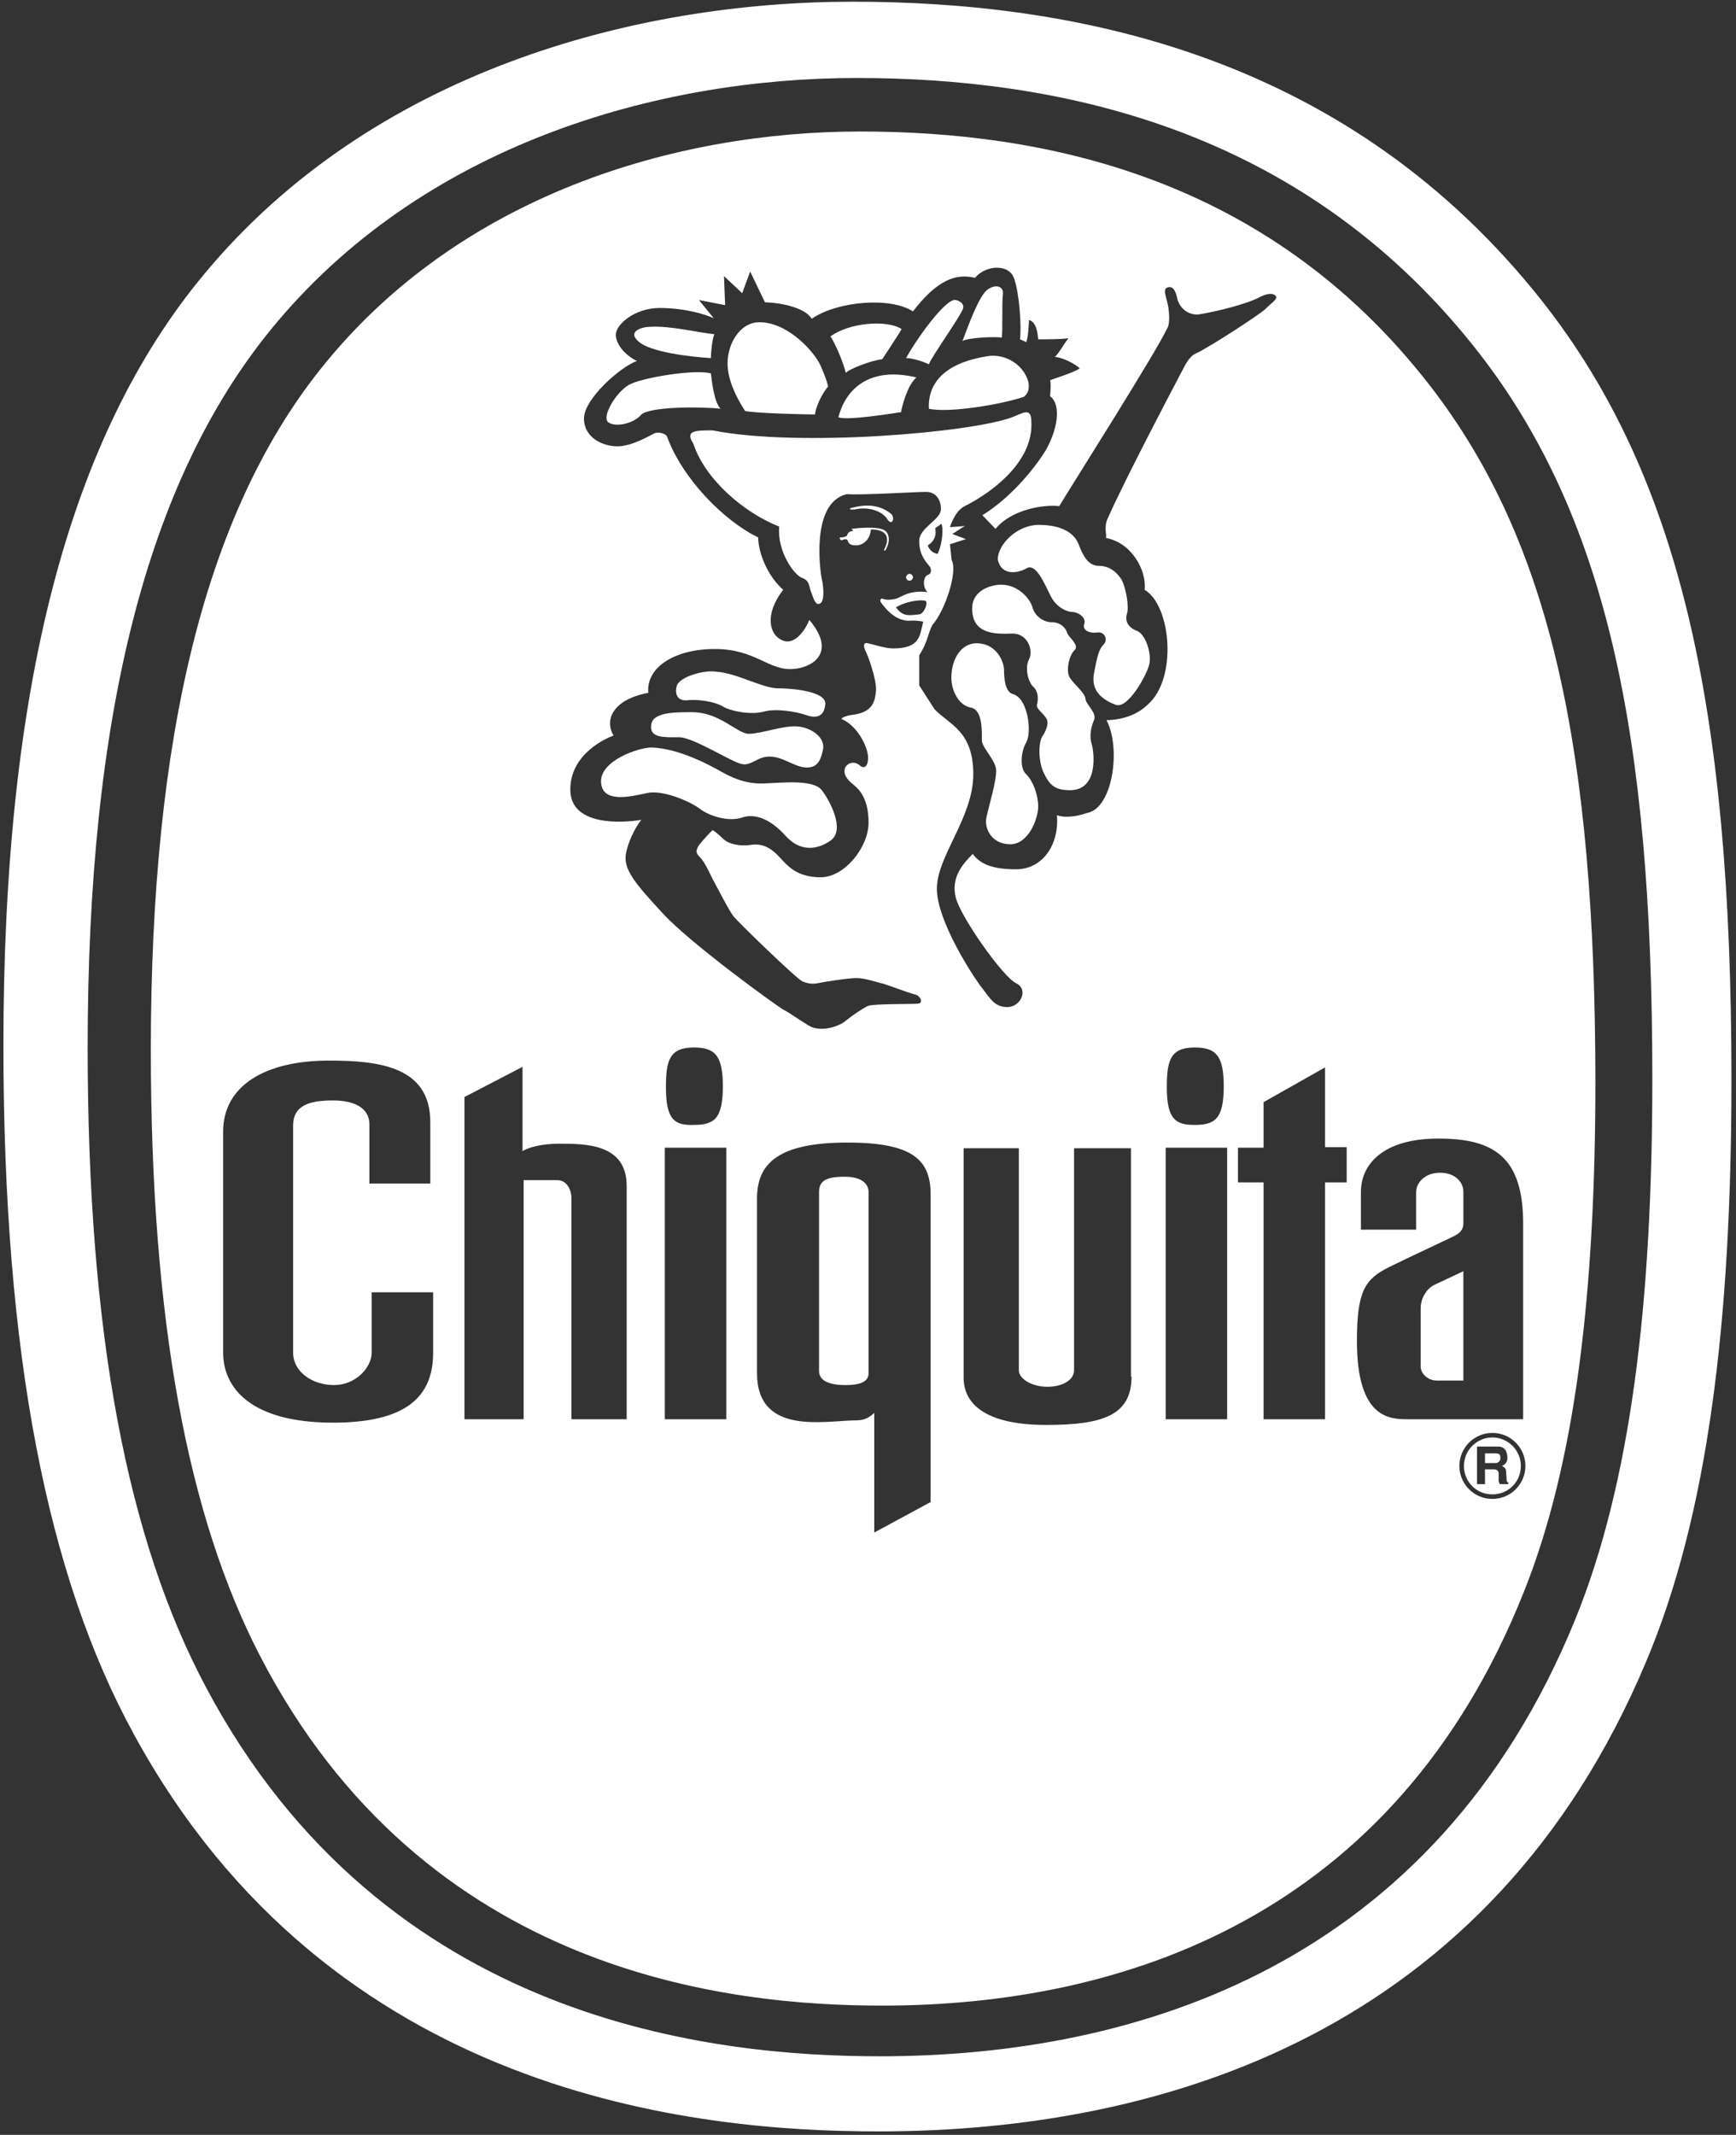
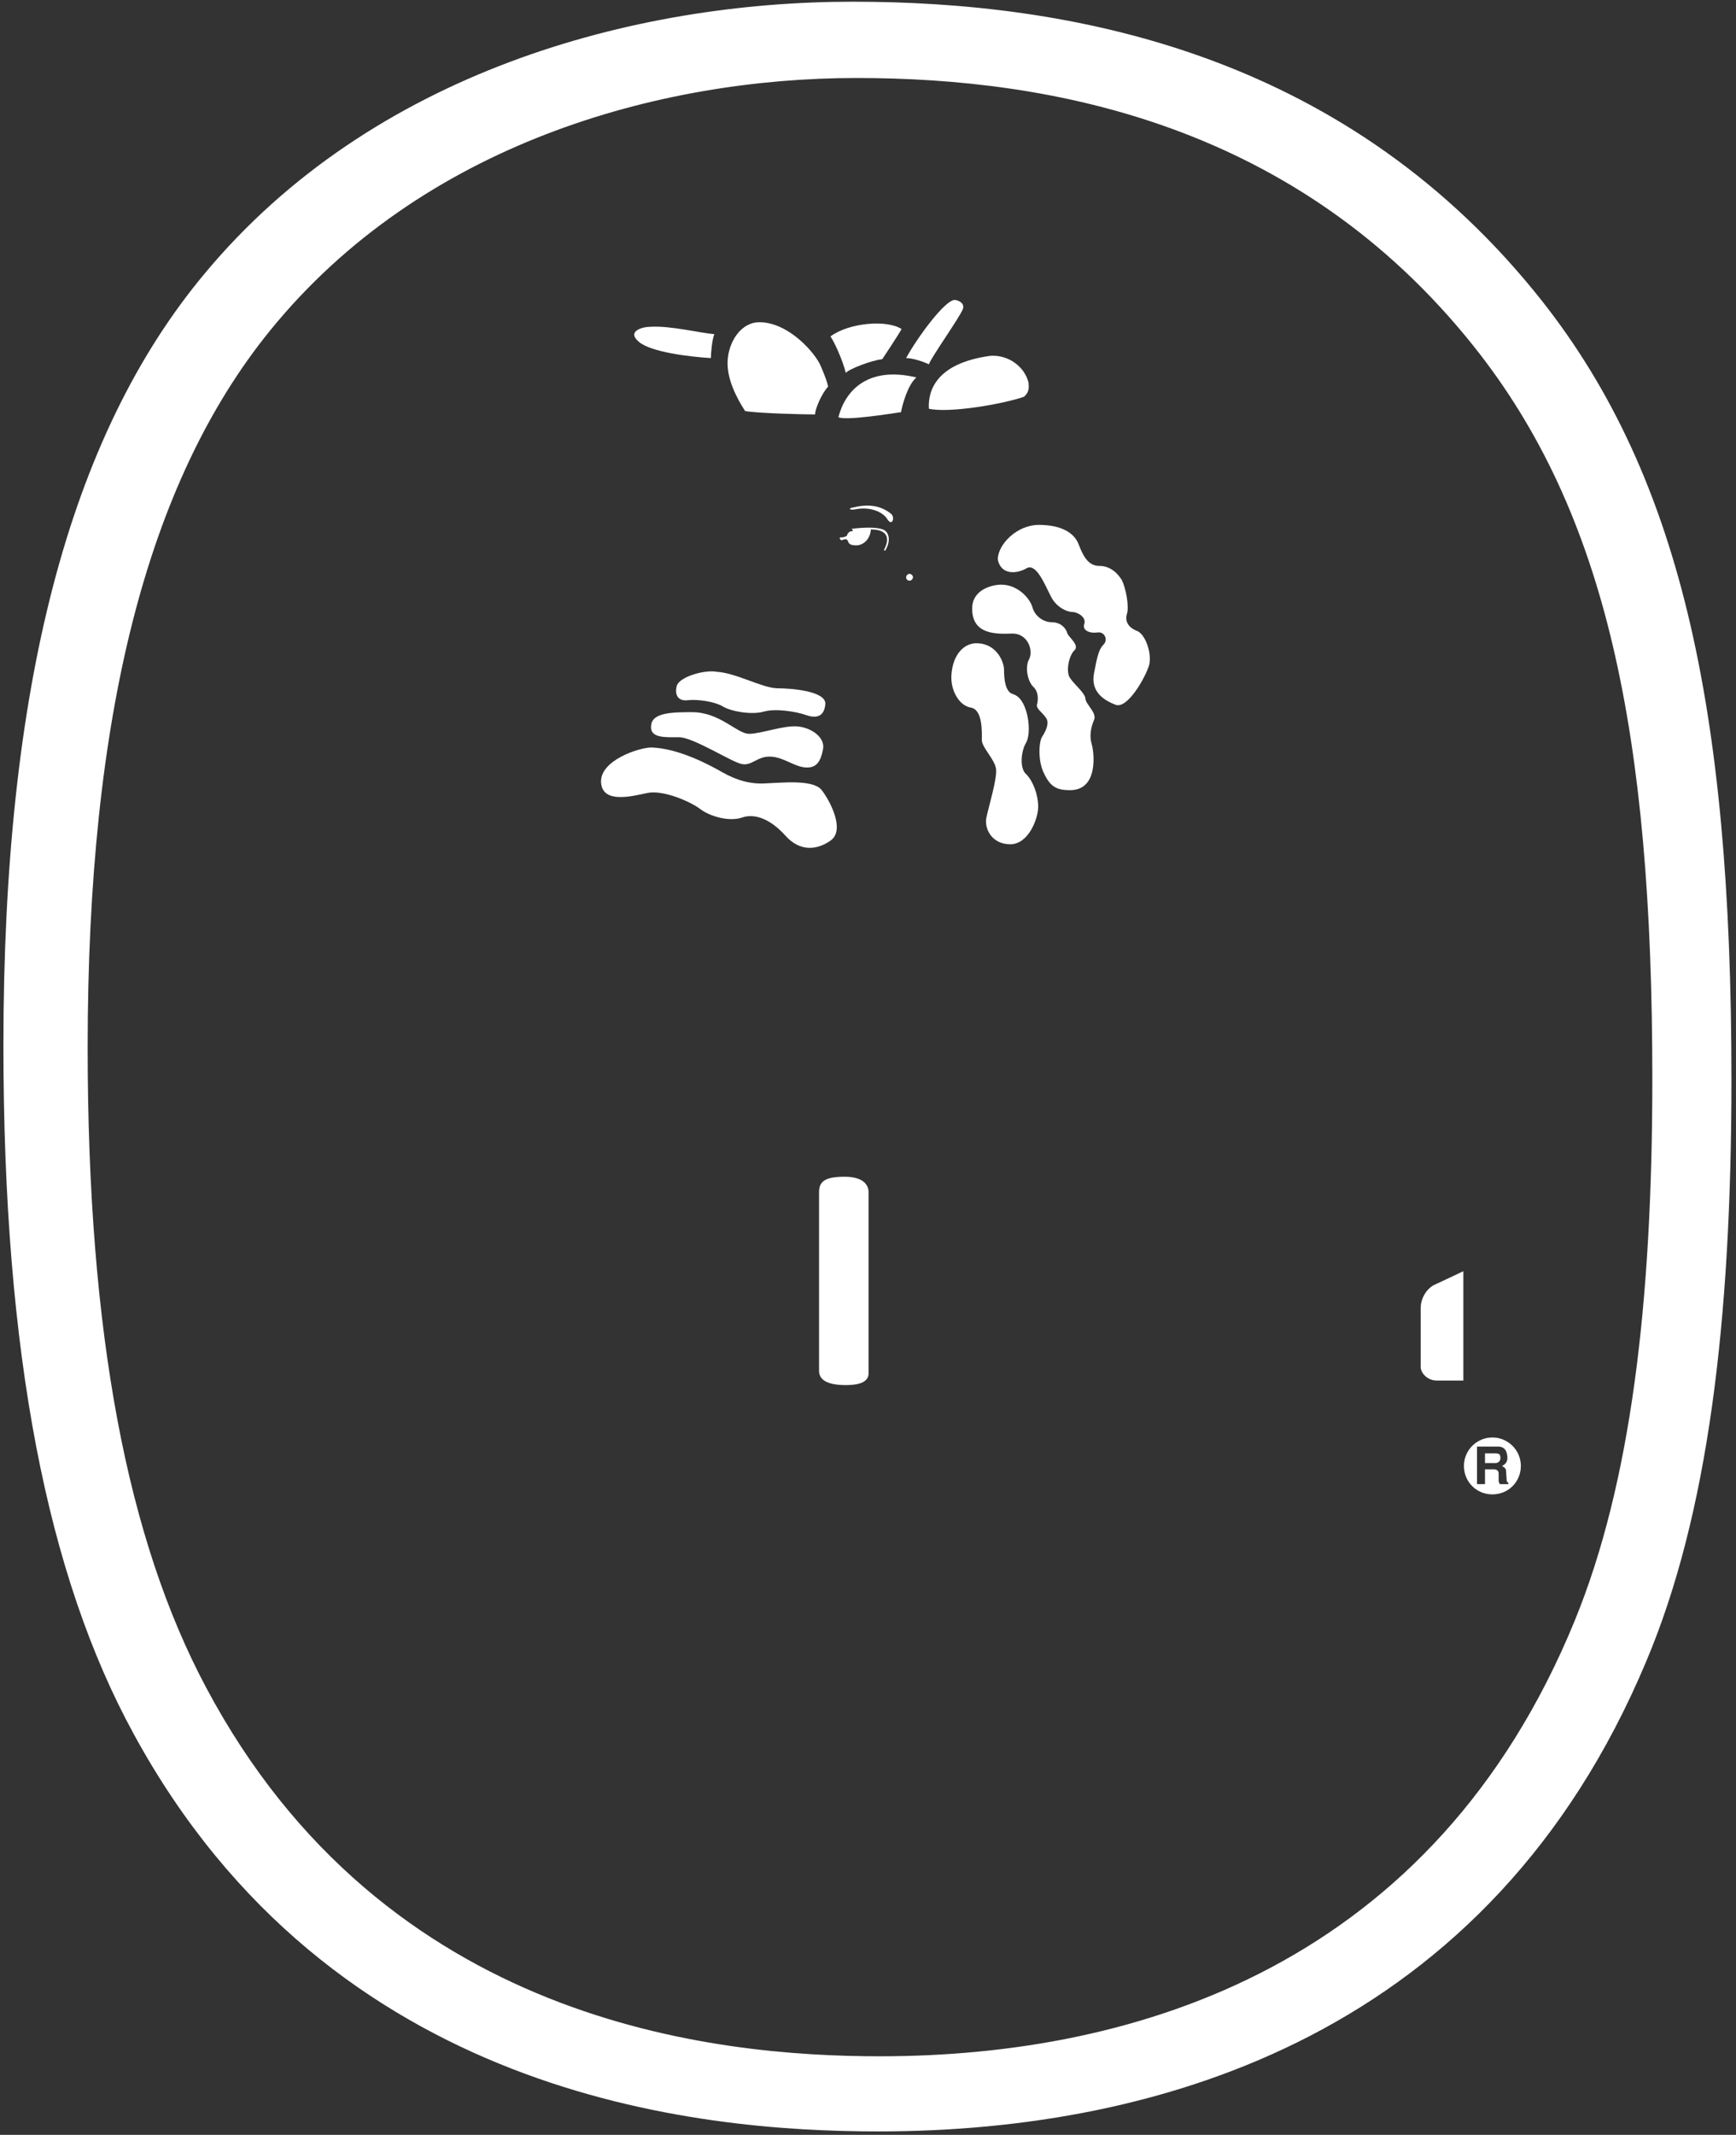
<svg xmlns="http://www.w3.org/2000/svg" version="1.1" id="svg2" x="0px" y="0px" viewBox="0 0 305 375" style="enable-background:new 0 0 305 375;" xml:space="preserve">
  <rect x="0" y="0" width="305" height="375" fill="#333333" stroke="none" />
  <style type="text/css"> .st0{fill-rule:evenodd;clip-rule:evenodd;fill:#FFFFFF;} </style>
  <g>
    <path class="st0" d="M269.5,51.1c-34.3-42-81.6-50.8-119.7-50.8C111.3,0.3,65.4,12.7,36,48C12,76.7,0.6,120.9,0.6,183.6 c0,54.3,7.7,93.2,22.9,121c34.7,63.7,98.8,69.8,130.8,69.8c50.2,0,107.6-17.5,134.9-82.5c10.9-25.8,15-59.8,15-102.3 C304.2,124.3,295.2,82.5,269.5,51.1z M276.7,284.6C252,345,200,361.2,154.6,361.2c-28.9,0-87-5.7-118.4-64.8 c-13.8-25.9-20.8-62-20.8-112.4c0-58.3,10.4-99.3,32.1-126c26.6-32.7,68.2-44.3,103-44.3c34.5,0,77.4,8.2,108.4,47.1 c23.3,29.2,31.4,68,31.4,128.7C290.3,229,286.5,260.6,276.7,284.6z" />
-     <path class="st0" d="M251.2,67.7C222.6,30.8,183,23.1,151.1,23.1c-32.1,0-70.5,11-95,42c-20,25.3-29.6,64.1-29.6,119.3 c0,47.7,6.5,82,19.2,106.5c29,56,82.6,61.4,109.3,61.4c42,0,89.9-15.4,112.7-72.6c9.1-22.7,12.6-52.6,12.6-90 C280.2,132.2,272.7,95.4,251.2,67.7z M76.1,237.6c0,7.8-4.8,12.3-17.6,12.3c-14.4,0-19.3-6.1-19.3-12.3v-38.8 c0-8.1,7.4-12.5,18.6-12.5c8.9,0,17.8,1.1,17.8,10.8v10.8H64.9v-10.4c0-2.8-2.5-4.2-6.4-4.2c-4,0-7,0.8-7,4.4v39.9 c0,3.4,3.4,5.7,7.2,5.7c3.8,0,6.6-3.1,6.6-5.7V227h10.8V237.6z M110.2,249.3h-9.8v-38.8c0-1.5-0.8-3.2-2.5-3.2s-5.9,0-5.9,0v42 H81.6v-56.6l10.2-5.3v14.8c1.9-1.1,4.9-1.3,6.4-1.3c4.7,0,11.9,0,11.9,7.4V249.3z M127.6,249.3h-10.8v-47.7h10.8V249.3z M117,191 c0-4.7,0.6-7,4.9-7c3.7,0,5.1,1.4,5.1,6.8c0,5.7-1.5,6.8-5.1,6.8C118.6,197.7,117,196.8,117,191z M163.4,263.9l-9.8,5.3v-21 c-0.9,0.8-1.7,1.3-3.2,1.3c-5.3,0-17.4,2.8-17.4-8.3v-30.7c0-6.3,4-9.8,15.9-9.8c11.4,0,14.6,3,14.6,9.1V263.9z M198.8,241.8 c0,6.8-5,8.5-15,8.5c-10.5,0-14.5-3.6-14.5-8.3v-40.3h9.7v39c0,1.5,2.3,2.9,5,2.9c2.7,0,4.7-1.2,4.7-2.9v-39h10V241.8z M201.6,123.8c-2.3,2.3-5.7,2.7-7.2,2.7c2.6,4.9,1.1,15.5-3.4,16.3c-2.3,0.8-4.2,0.8-5.3,0.4c0.4,5.3-2.6,9.5-7.2,9.5 c-4.5,0-6.4-1.1-7.6-2.7c-1.9,1.9-3.8,4.2-3,7.6c0.8,3.4,8.3,14,10.6,15.1c2.3,1.1,0.8,4.2-1.5,4.2c-2.3,0-3-1.5-4.5-3.4 c-1.5-1.9-7.9-11.7-7.9-17.4s6.4-12.5,6.4-20.1c0-7.6-4.2-8.7-6.8-11.4l-2.7-4.2v-5.3c1.5-2.3,1.5-3.8,2.3-5.3 c2.3-2.6,4.5-9.5,3.4-11.4l-0.3-2.8l2.8-0.9l-2.4-0.9l2.2-1.4l-2.6,0.2c0,0,0.8-2.8,2.6-3.7c4.4-2.2,12.1-7.6,11.7-14.8 c0-2.7-1.5-1.5-3.4-0.8c-7.2,2.7-37.5,5.3-52.6,2.3c-3,0-4.9,0-3.4,2.3c2.1,6.4,9,12.2,15.1,14.6c-0.4,4.3,2.6,8.5,4,9 c1.4,0.5,1.2,1.5,1.6,2.5c0.4,0.9,0.7,2.5,1.6,2c0.9-0.5,0.5-3.5,0.3-4.2c-0.2-0.7-2.2-13.5,4.4-15c2.6,0.2,12.2-0.4,13.9-0.4 c1.7,0,2.7,1.4,2.6,3.2c-0.2,1.8-3.9,3.2-3.8,5.5c0,2.7,1.6,4,1.9,4.5c0.3,0.6,0.2,1.2-0.4,1.4c-0.6,0.2-0.8,1.2-0.6,2 c0.2,0.8,0.6,1,0.6,1c-3.5-0.4-4.7,1-5.7,1.2c-0.9,0.2-1.7,0.2-2.1,0c-0.4-0.2-0.8,0.2-0.3,0.8c0.5,0.6,2.4,3.4,5.4,3 c1.1,0,1.9,0.2,1.9,0.2c-0.6,2.3-0.4,4.7-5.3,4.7c-1.4,0-3.8-0.8-4.4-0.9c-0.7-0.2-0.9,0.3-0.5,1.2c0.5,0.9,2.1,5.4,1.9,7.2 c-0.2,1.8-0.5,3.8-4.4,4.2c-0.7,0.1-2.2,0.6-1.4,0.8c3,1.5,4.4,5.3,4.4,6.5c0.1,1.2-0.4,2.5-1.5,1.5c-1.1-0.9-2.5-0.2-2.6,0.8 c-0.2,0.9,0.5,1.8,1.5,2.6c1,0.8,2.7,2.4,2.7,6.7s-4.2,9.6-8.4,9.6c-4.3,0-5.9-2.1-7.3-3.6c-1.4-1.5-2.9-2.4-4.9-2.1 c-2,0.3-4-0.1-5-1.1c-1-1-1.8-1.5-1.8-1.5c-0.9,0.9-2.3,2.4-2.6,3c-0.3,0.7-0.4,1,0.4,1.8c0.8,0.8,1.7,2.8,2.2,3.8 c0.5,0.9,2.9,5.6,3.7,6.6s11.1,11,12.1,11.4c1,0.4,1.8,0.5,2.7,0.3c0.9-0.2,5.3-0.9,6.8-0.9c1.5,0,3.7,0.8,4.7,1 c1,0.3,4.7,1.7,5.6,1.9s1.5,1.5,0.5,1.6c-1,0.1-7.9,0-8.8,0.4c-0.9,0.4-2.8,1.7-3.9,2.6c-1,0.9-4.4,2.2-6.6,0.8 c-2.3-1.4-3.1-2.1-4.3-2.7c-1.1-0.6-16.2-11.5-21.2-16.9c-5-5.4-7.1-7.9-6.5-10.7c0.6-2.8,2.2-5.3,2.7-5.8 c-3.5,0.6-12.5,1.1-12.5-5.3c0-6.4,6.5-9.1,7.6-9.5c-1.6-2.6-0.3-6.3,6.1-7.5c-0.4-4.4,4.5-7.7,11.7-7.7c7.2,0,9.5,3.9,13.8,3.5 c2.6-0.1,8-2.4,2.8-8.6c-0.7,1.7-2.5,4.5-4.7,3.6c-2.3-0.9-3.3-4.5,0.1-8.9c-2.4-2.1-4.3-5.9-4.4-9.2c-6-2.9-13.3-10.3-16-17.7 c-0.2-0.5-1.4-0.9-2.2-0.6c-0.8,0.4-4,2.3-6.5,2.3c-2.6,0-5.9-1.5-5.9-4.9c0-3.4,6.3-9,9.3-10.1c-1.9-0.9-3.7-2.8-3.7-4.6 c0-1.8,3.3-4.7,7.7-4.7c4.4,0,8,1.1,9.5,1.8l-2.6-3.2l4.6,0.9l-0.2-5.1l3.2,3l1.4-3.8l2.6,5.4c3.3,0.1,7.2,1.1,8.2,2.9 c4.5-3.1,13.8-3.9,17.8-1.3c4.3-5.6,7.6-6.7,10.9-5.9c1.9-2.3,6.1-2.5,6.9,0.2c0.9,2.6,1.3,8.4,1,10.6l1.1,0.5 c0.4-1.1,0.4-2.9,0.5-3.9c1.3,0.4,1.5,2.3,1.6,3.4c1.5,0,4.4,0,5.3-0.2c-0.8,1.1-1.9,3-2.4,3.3c1.2,0,3.6,1.2,4.4,2 c-1.1,0.8-4.6,1.8-5.2,2.1c0.2,0.6,0,2.4,0,2.8c2.1,1.6,1.2,6.2-0.9,9.7c-2.2,3.5-6.3,8.3-11,11.2l2.3,2.4c2.9-3.5,8.6-4.3,11.2-4 c2.3-3.8,17-27,18.9-31.1c0.8-1.1,0.2-4.2,0.2-4.2c-0.4-1.8-0.9-2.8-0.1-3.1c1.1-0.4,1.5,0.9,1.7,1.8c0.4,1.9,2.1,3.2,4,2.9 c3-0.5,8.3-1.8,10.5-3c1.7-0.9,2.7-0.6,2.9-0.1c0.2,0.5-0.7,1-1.9,2.2c-1.2,1.1-9.7,6.6-12,7.7c-0.9,0.3-1.5,1.2-1.9,1.8 c0,0-10.3,19.4-13.8,27.3c-0.7,1.5-0.1,3-0.3,3.4c4.5,0.8,7.2,5.7,6.8,9.1C205.8,106.4,206.9,119.3,201.6,123.8z M161.6,107.9 c-2.3,0.3-3,0.3-4.2-1.2c1.4-0.9,3.8-1.4,5.1-1.2C163.2,105.7,162.4,107.7,161.6,107.9z M164.3,92.8l1.1-0.8 c0.5,1.2-0.1,4.4-0.7,5.3c-1-0.2-1.5-0.9-1.7-1.5C164,95.2,164.6,94.2,164.3,92.8z M215,190.8c0,5.7-1.5,6.8-5.1,6.8 c-3.3,0-4.9-0.9-4.9-6.6c0-4.7,0.6-7,4.9-7C213.6,184,215,185.4,215,190.8z M215.6,249.3h-10.8v-47.7h10.8V249.3z M236.6,207.7 h-3.8v41.6H222v-41.6h-4.5v-6.1h4.5v-8l10.8-6.1v14h3.8V207.7z M238.4,235.6c0-8.8,1.4-10.9,5.6-13c3.2-1.6,10.8-5.1,11.7-5.6 c0.9-0.5,1.4-1.1,1.4-2.1v-5.6c0-1.6-1.4-3.3-4.1-3.3c-2.7,0-4.2,1.8-4.2,3.4v6.6h-9.7v-6.6c0-4.9,3.9-9.4,13.6-9.4 c9.6,0,14.9,3.1,14.9,14.9v34.4h-20.3C244.2,249.3,238.4,249.2,238.4,235.6z M262.2,263.3c-3.2,0-5.8-2.6-5.8-5.8 c0-3.2,2.6-5.8,5.8-5.8s5.8,2.6,5.8,5.8C268,260.7,265.4,263.3,262.2,263.3z" />
    <path class="st0" d="M159.8,102c0.3,0,0.6-0.3,0.6-0.6c0-0.3-0.3-0.6-0.6-0.6c-0.3,0-0.6,0.3-0.6,0.6 C159.2,101.8,159.5,102,159.8,102z" />
    <path class="st0" d="M150.1,89.5c2.7-0.6,5,0.4,5.8,1.7c0.8,1.3,1.4-0.2,0.7-0.9c-1.8-1.5-4-1.8-6.5-1.2 C148.8,89.3,149.3,89.6,150.1,89.5z" />
    <path class="st0" d="M147.9,94.9c0,0,0.8-0.4,1,0c0.2,0.4,0.2,0.9,1.5,0.9c1.3,0,2.5-1.1,2.6-2.8c2.8,0,3.4,1.4,2.4,3.4 c-0.2,0.4,0.1,0.5,0.3,0c0.8-1.5,0.5-3-0.6-3.4c-1-0.4-3.3-0.4-5.5-0.1c0,0,0.5,0.4,0.1,0.4c-0.4,0-0.8,0.3-0.9,0.8 c0,0-0.4,0.3-1,0.3C147.3,94.3,147.6,94.9,147.9,94.9z" />
    <path class="st0" d="M199.7,110.8c-1.5-0.6-2.1-1.7-1.7-3c0.4-1.3-0.2-4.5-0.9-5.9c-0.8-1.3-2.1-2.5-4-2.5c-1.9,0-2.8-1.7-3.6-3.8 c-0.8-2.1-3.2-3.4-7-3.4c-3.8,0-7.2,3.4-7.2,6.1c0.6,2.8,3.4,2.5,5.1,1.5c1.7-0.9,3.2,3,4.2,4.9c0.9,1.9,2.8,2.8,3.8,2.8 c0.9,0,2.5,0.9,2.1,2.1c-0.4,1.1,0.9,1.7,2.3,1.5c1.3-0.2,1.9,1.3,1.1,2.1c-0.8,0.8-1.1,1.9-1.7,5.1c-0.6,3.2,1.7,4.7,3.8,5.5 c2.1,0.8,5.3-4.9,5.9-7C202.4,114.7,201.2,111.3,199.7,110.8z" />
    <path class="st0" d="M188,119.1c-0.8-1.1-0.2-4,0.8-4.9c0.9-0.9-1.1-2.3-1.3-3c-0.2-0.8-1.1-1.9-2.7-1.9c-1.5,0-3-1.1-3.4-2.6 c-0.4-1.5-2.5-4-5.5-4c-1.5,0-5.1,0.8-5.1,4.2c0,4.4,3.8,4.5,6.8,4.4c3-0.2,4,3,3.2,4.5c-0.8,1.5-0.2,4,0.8,4.9 c0.9,0.9,0.8,2.3,0.6,3c-0.2,0.8,0.8,1.3,1.5,2.3c0.8,0.9,0,2.5-0.6,3.4c-0.6,0.9-0.8,4.4,0.4,6.6c1.1,2.3,2.3,2.8,4.5,2.8 c5.1,0,4.2-6.8,3.8-8.1c-0.4-1.3-0.2-2.8,0.4-4.2c0.6-1.3-1.5-2.8-1.5-3.8C190.6,121.7,188.7,120.2,188,119.1z" />
    <path class="st0" d="M180.2,130.6c0.8-1.3,0.6-3.8,0.2-5.3c-0.4-1.5-1.1-3-2.5-3.4c-1.3-0.4-1.5-2.7-1.5-4.2c0-1.5-1.3-4.5-4.5-4.7 c-2.6-0.2-4.4,2.1-4.7,5.1c-0.4,3,1.3,5.9,3.4,6.2c2.1,0.4,1.9,4.4,1.9,5.7c0,1.3,2.3,3.4,2.5,5.1c0.2,1.7-1.3,6.6-1.7,8.5 c-0.4,1.9,0.9,4.7,4.2,4.7c3.2,0,4.9-4.5,4.9-6.6c0-2.1-0.9-4.5-2.1-5.7C179.1,135,179.4,132,180.2,130.6z" />
    <path class="st0" d="M134.6,137.6c-2.8,0.2-5.3-0.6-7.6-1.9c-2.3-1.3-7.6-4.2-12.5-4.4c-2.3,0-9.1,2.3-8.9,6.1 c0.2,3.8,5.3,2.5,8.1,1.9c2.8-0.6,7.6,1.5,9.3,2.8c1.7,1.3,5.1,2.3,7.4,1.5c2.3-0.8,5.1,0.4,7.6,3.2c2.5,2.8,5.5,2.6,8,0.8 c2.5-1.9-0.2-7-1.7-8.9C142.7,136.9,137.4,137.5,134.6,137.6z" />
    <path class="st0" d="M119.3,129.5c2.5,0,9.3,4.4,11,4.7c1.7,0.4,2.7-1.3,4.9-1.3c2.3,0,4.2,1.7,6.2,1.9c2.1,0.2,2.8-1.1,3.2-3.2 c0.4-2.1-2.1-3.8-4.5-4c-2.5-0.2-6.4,1.3-8.5,1.3c-2.1,0-5.1-3.8-10-3.8c-3.2,0-7,0-7.2,2.3C114.1,129.7,116.8,129.5,119.3,129.5z" />
    <path class="st0" d="M125.9,118c-2.1-0.4-6.6,0.9-7,2.5c-0.4,1.5,0.2,2.7,1.9,2.5c1.7-0.2,4.7,0.2,6.2,1.1c1.5,0.9,5.1,1.5,7.2,0.9 c2.1-0.6,5.7,0,7.4,0.6s3.2,0.4,3.4-1.9c0.2-2.3-5.9-2.8-8.5-2.8C133.8,120.8,129.3,118.2,125.9,118z" />
-     <path class="st0" d="M110.5,67.6c-2.3,1.3-4.9,5.7-3.6,6.6c1.3,0.9,4.4,0.2,5.7-1.3c1.3-1.5,10.6-1.5,14-1.1 c-1.1-1.1-1.5-4.5-1.7-6.2C122.3,64.8,112.8,66.3,110.5,67.6z" />
    <path class="st0" d="M124.9,62.9c0-0.9,0.2-3.2,0.6-4.2c-2.5-0.2-7.6-1.5-11.2-1.3c-1.5,0-4.2,0.8-2.1,2.6 C114.3,61.9,121.5,62.7,124.9,62.9z" />
    <path class="st0" d="M133.4,56.6c-3,0-5.1,3-5.5,6.1c-0.4,3,0.9,6.2,3,9.5c2.1,0.4,10.2,0.6,12.3,0.6c0-0.9,1.1-3.6,2.3-4.9 c-0.2-0.8-0.4-1.5-1.3-3.6C143.3,62.1,138.6,56.6,133.4,56.6z" />
    <path class="st0" d="M147.3,73.3c1.5,0.6,8.9-0.6,11-0.9c0.2-1.1,1.1-4.7,2.7-6.1C152.2,64.2,148.4,68.9,147.3,73.3z" />
    <path class="st0" d="M155,63.1c0,0,2.8-4.2,3.4-5.3c-2.6-1.7-9.3-1.1-12.5,1.3c0.6,0.8,2.1,4,2.7,6.4 C149.2,64.8,153.1,63.3,155,63.1z" />
    <path class="st0" d="M169.2,54.2c0,0,0.4-1.1-1.3-1.5c-1.7-0.4-7,7-8.7,10.2c1.1,0,3,0.6,4,1.1C163.5,62.9,168.8,55.5,169.2,54.2z" />
-     <path class="st0" d="M176,59.3c0.2-0.9,0-6.2,0.2-7.6c0.2-1.3-1.1-1.9-2.6-0.9c-1.5,0.9-3.4,6.2-4.5,9.1 C170.2,59.3,174.7,59.1,176,59.3z" />
    <path class="st0" d="M174,62.5c-9.5,1.3-11,6.1-10.8,9.3c3.6,0.8,12.9-0.8,16.7-2.1c0.9-0.8,0.9-1.5,0.8-2.5 C180,64.4,177.2,62.3,174,62.5z" />
    <path class="st0" d="M148.4,206.7c-3.4,0-4.5,0.8-4.5,2.7v31.4c0,1.5,1.3,2.5,4.7,2.5c3.4,0,4-1.1,4-2.1v-31.8 C152.6,208.1,151.6,206.7,148.4,206.7z" />
    <path class="st0" d="M249.6,229.8v10.3c0,1.1,1.2,2.4,2.8,2.4h4.7v-19.2l-5.1,2.4C250.9,226.2,249.6,227.8,249.6,229.8z" />
    <path class="st0" d="M262.7,255.3h-1.8v1.7h1.9c0.3,0,0.9-0.3,0.8-1C263.6,255.5,263.4,255.3,262.7,255.3z" />
    <path class="st0" d="M262.2,252.5c-2.7,0-5,2.2-5,5s2.2,5,5,5c2.8,0,5-2.2,5-5S264.9,252.5,262.2,252.5z M265,260.7h-1.5 c-0.1-0.2-0.2-0.4-0.2-0.6c0-0.3,0-0.9,0-1.3c0-0.4-0.3-0.7-0.8-0.7h-1.6v2.6h-1.4v-6.6h0h3.7c0.7,0,1.3,0.3,1.5,1.1 c0.1,0.3,0.2,0.8,0.1,1.3c-0.2,0.6-0.5,0.8-0.9,1c0.2,0.2,0.7,0.3,0.7,0.9c0,0.3,0.1,1.1,0.1,1.5c0,0.4,0.1,0.5,0.3,0.5V260.7z" />
  </g>
</svg>